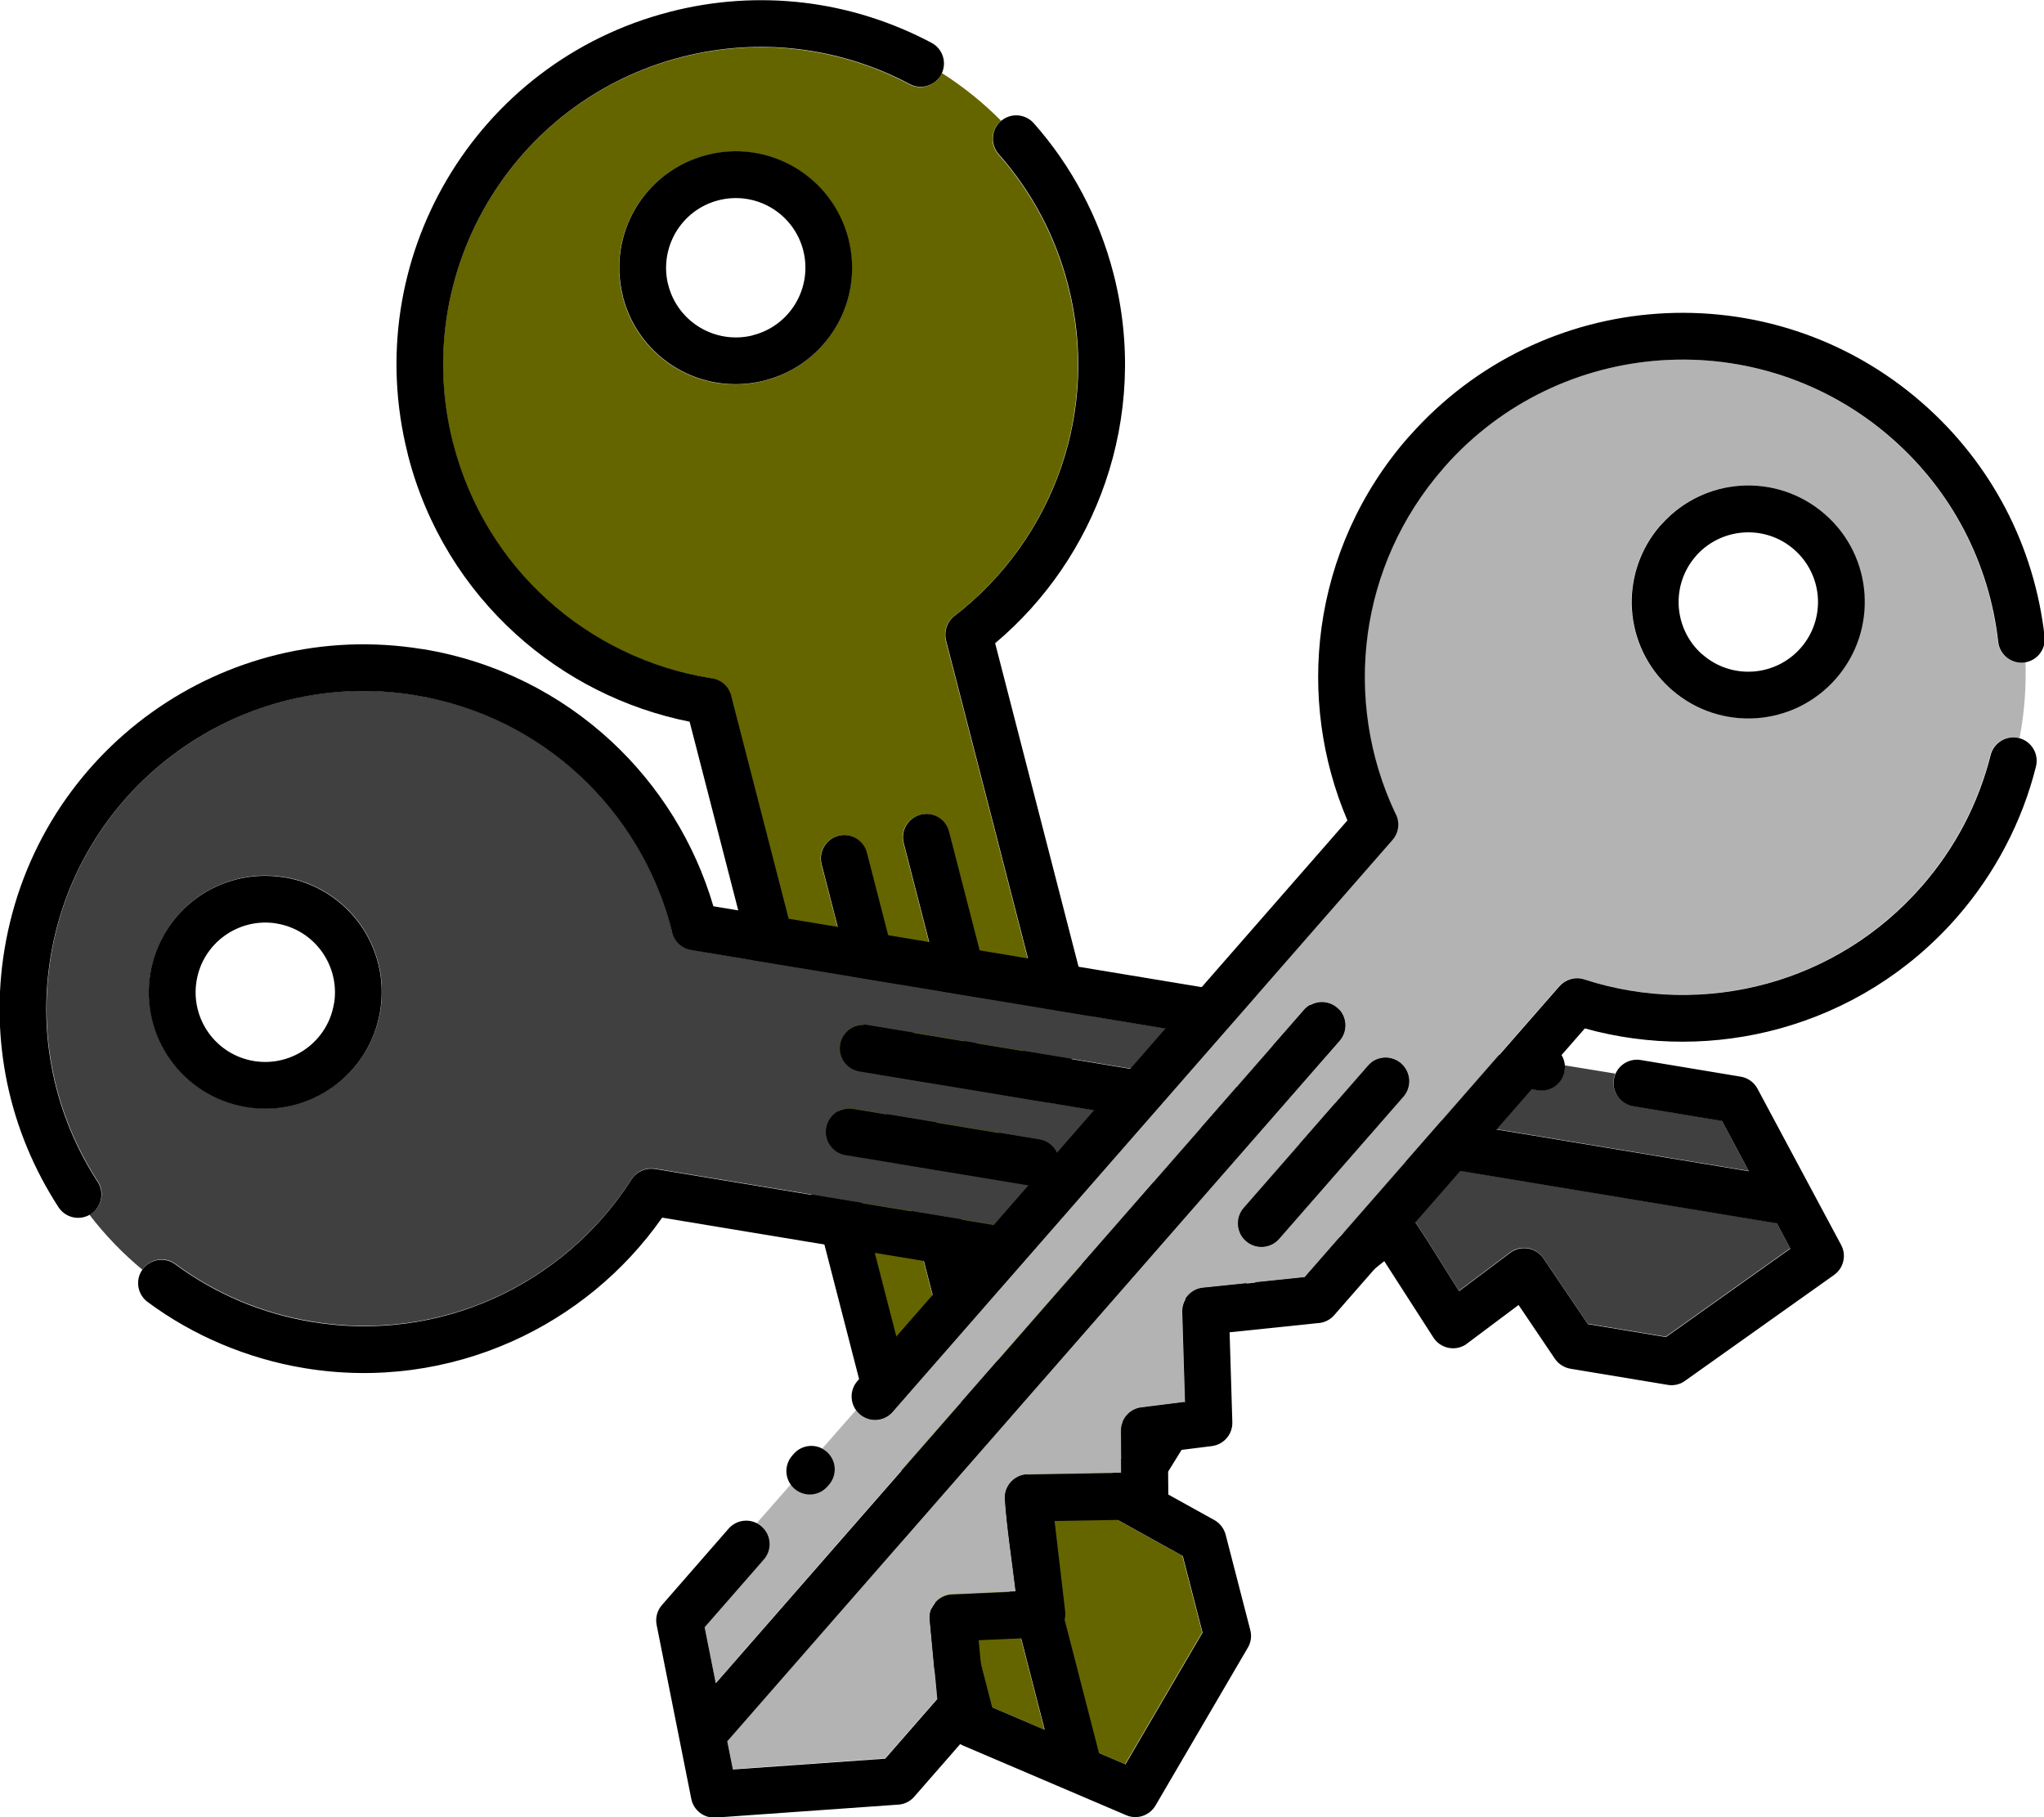
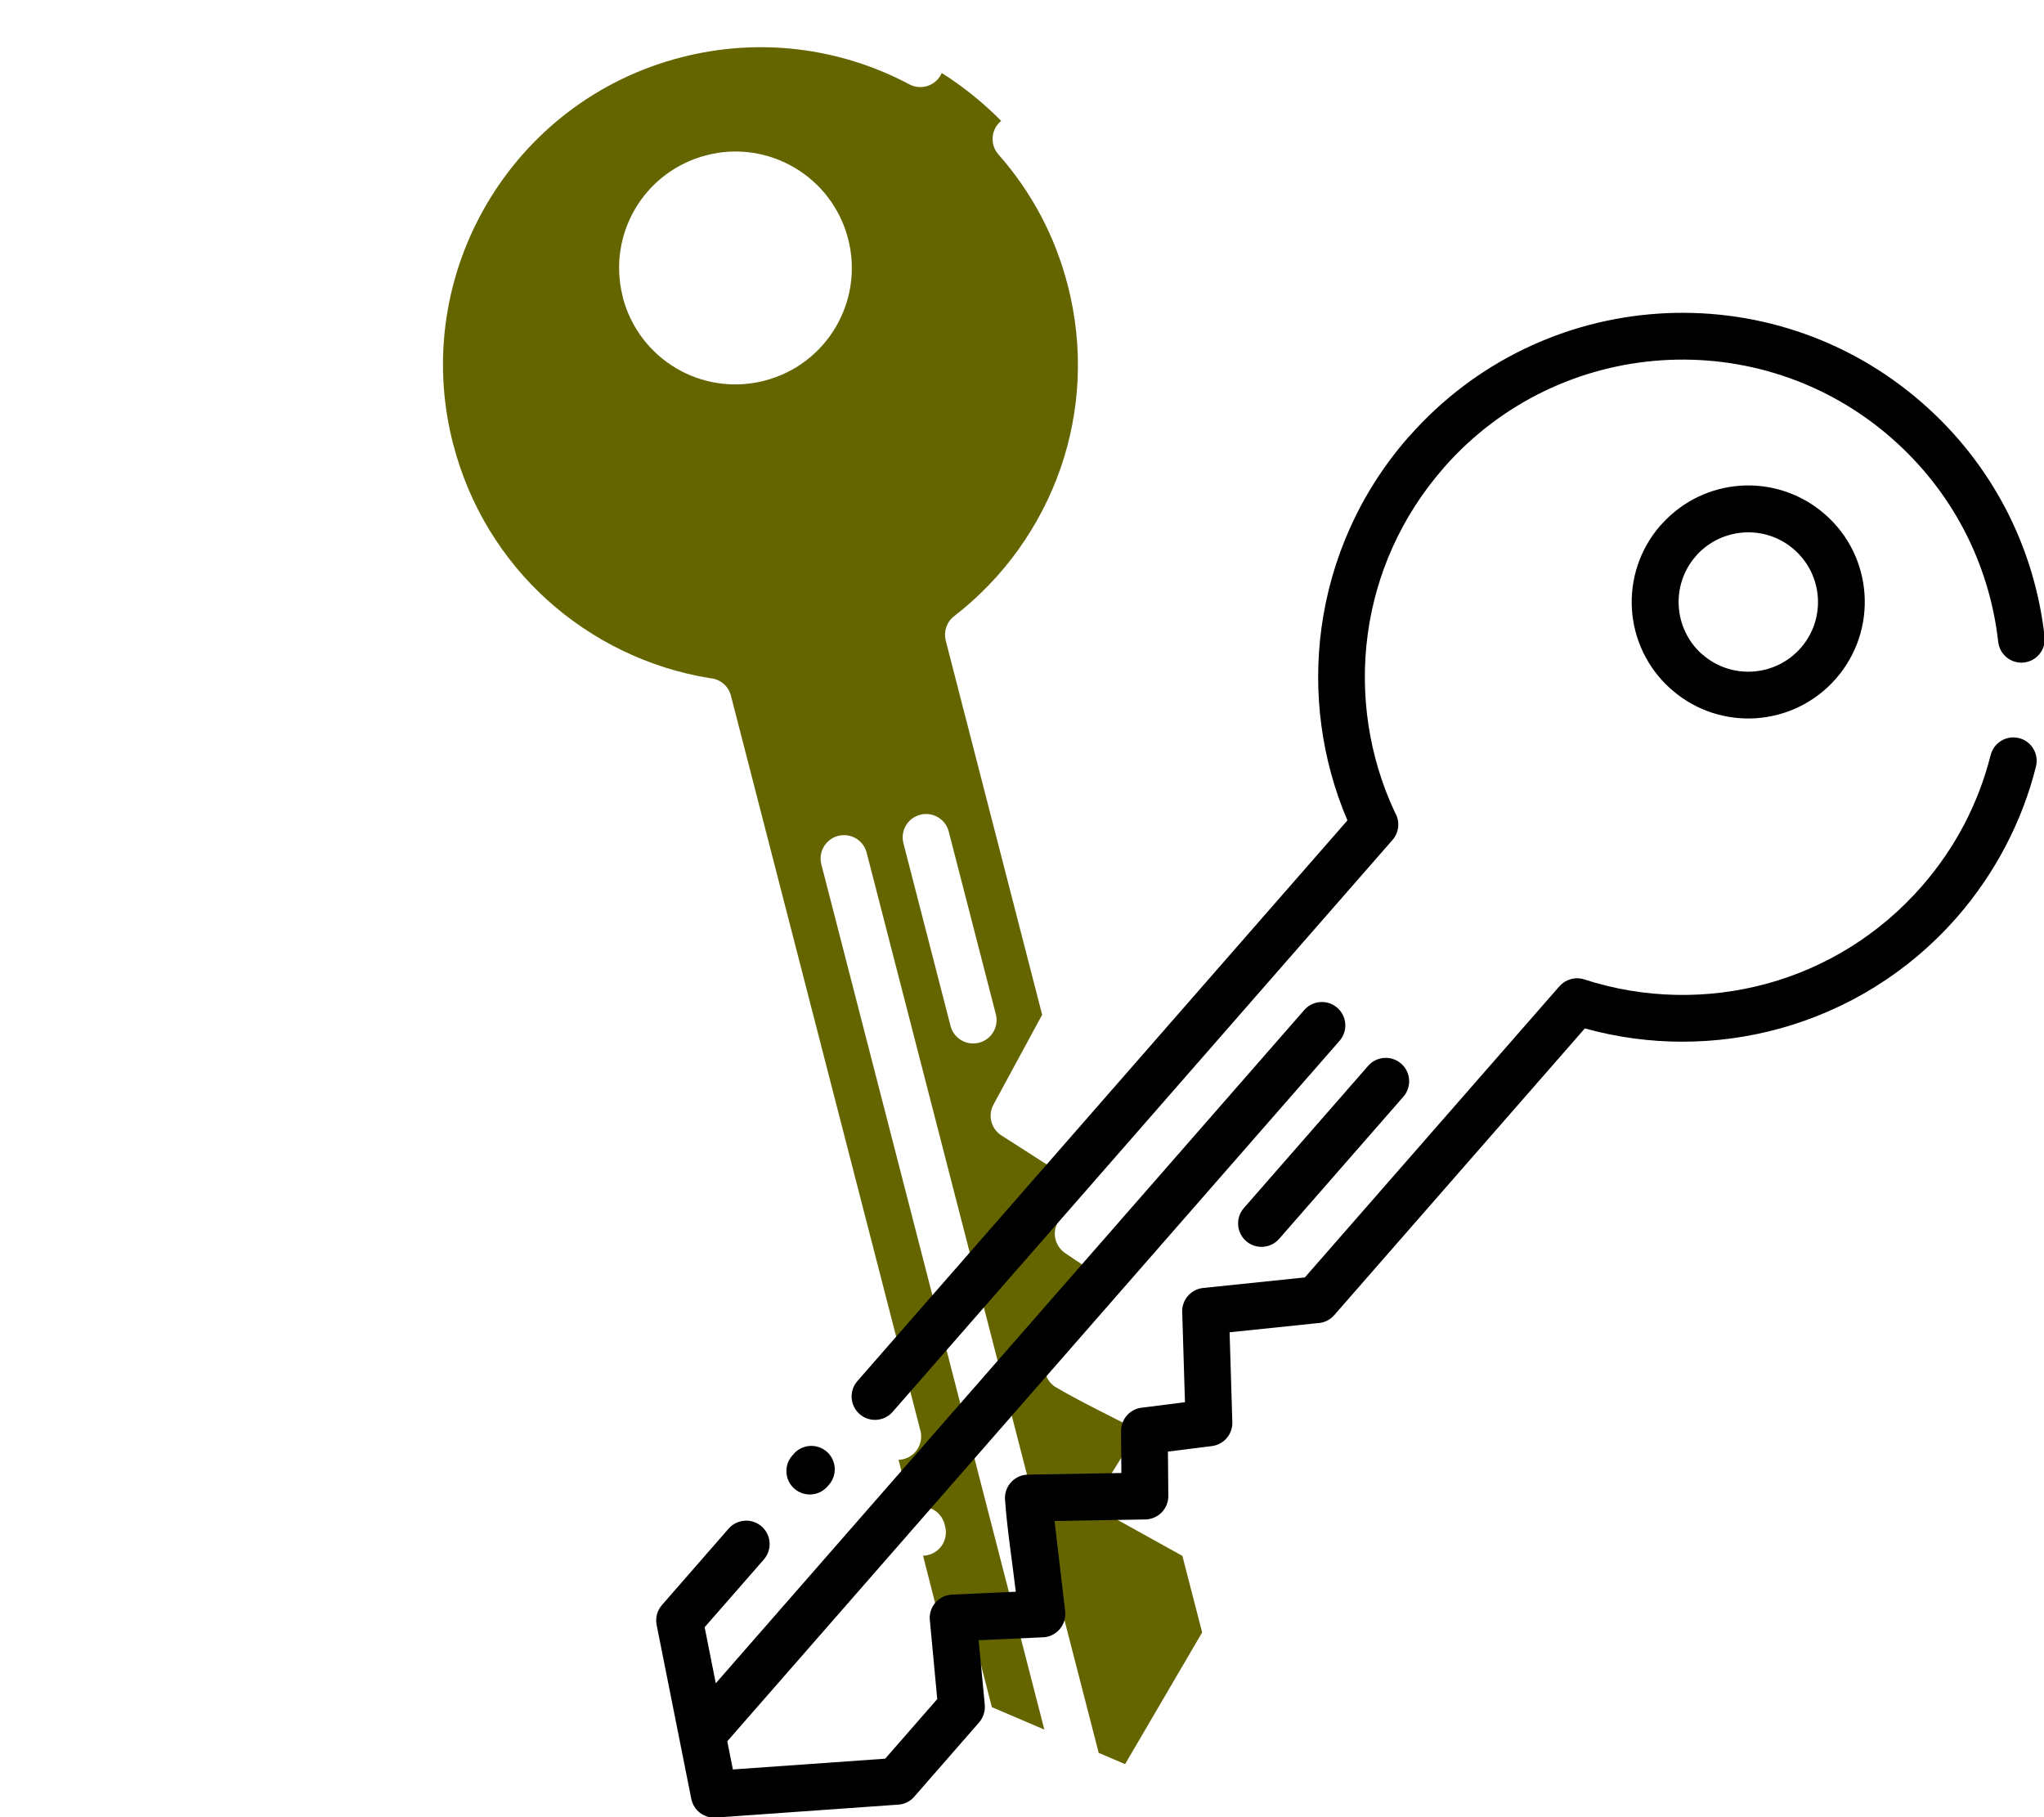
<svg xmlns="http://www.w3.org/2000/svg" width="100%" height="100%" viewBox="0 0 1691 1503" version="1.1" xml:space="preserve" style="fill-rule:evenodd;clip-rule:evenodd;stroke-linejoin:round;stroke-miterlimit:2;">
  <g transform="matrix(0.508,-0.861,0.861,0.508,-87.013,922.631)">
    <path d="M88.582,947.886L118.617,917.99C119.383,919.218 120.3,920.378 121.367,921.445C128.93,929.009 141.183,929.009 148.747,921.445L150.108,920.084C157.672,912.521 157.672,900.267 150.108,892.704C149.064,891.66 147.931,890.76 146.733,890.004L176.658,860.219C177.402,861.385 178.284,862.49 179.303,863.509C186.867,871.073 199.12,871.073 206.683,863.509L206.698,863.462L650.726,419.435C656.776,413.434 657.986,404.358 654.356,397.097C635.75,349.496 631.564,297.56 641.75,247.994C651.733,199.581 675.584,153.342 713.351,115.575L714.258,114.617C765.376,63.991 832.188,38.679 898.999,38.679C966.22,38.679 1033.43,64.294 1084.66,115.574C1108.41,139.324 1126.67,166.452 1139.37,195.293C1152.63,225.396 1160,257.466 1161.41,289.585C1161.86,300.224 1170.89,308.494 1181.53,308.04C1182.07,308.017 1182.61,307.971 1183.14,307.904C1182.41,329.423 1179.28,350.336 1174,370.384C1173.76,370.295 1173.52,370.21 1173.27,370.129C1163.13,366.852 1152.19,372.398 1148.91,382.533C1142.61,401.946 1133.99,420.805 1123.1,438.554C1112.61,455.648 1099.85,471.934 1084.77,487.011C1047.02,524.777 1000.63,548.678 952.118,558.611C901.936,568.848 849.294,564.36 801.24,545.099C793.829,542.124 785.71,544.09 780.365,549.334L554.21,775.436L469.701,778.511C459.515,778.864 451.447,787.084 451.094,797.118L448.372,871.745L412.269,873.862C402.335,874.366 394.57,882.383 394.015,892.216L391.999,926.605L314.75,922.773C304.111,922.268 295.035,930.487 294.53,941.126C294.53,966.035 297.052,993.567 298.312,1018.68L245.468,1017.52C234.829,1017.32 226.005,1025.79 225.803,1036.43L227.568,1102.88L181.33,1149.17L55.065,1149.63L51.989,1126.08L595.906,582.205C603.469,574.642 603.469,562.388 595.906,554.825C588.343,547.262 576.09,547.262 568.526,554.825L45.726,1077.57L39.645,1030.73L92.237,978.139C99.801,970.576 99.8,958.323 92.237,950.759C91.112,949.634 89.884,948.677 88.582,947.886ZM535.108,742.198L645.486,631.82C653.05,624.257 653.049,612.004 645.486,604.441C637.923,596.877 625.67,596.877 618.106,604.441L507.729,714.818C500.165,722.381 500.165,734.635 507.729,742.198C515.292,749.761 527.545,749.761 535.108,742.198ZM889.323,174.781L889.221,174.781C870.464,193.589 861.035,218.246 861.035,242.852C861.035,266.955 870.112,291.107 888.163,309.764L889.373,310.974C908.13,329.732 932.787,339.161 957.394,339.161C982.051,339.161 1006.71,329.731 1025.52,310.924C1044.32,292.116 1053.75,267.459 1053.75,242.802C1053.75,218.145 1044.37,193.487 1025.46,174.68C1006.66,155.922 982.051,146.493 957.445,146.493C933.342,146.493 909.19,155.57 890.533,173.621L889.323,174.781Z" style="fill:rgb(101,101,0);" />
    <g transform="matrix(1.076,0,0,1.076,-45.484,-51.225)">
-       <path d="M84.75,1049.4L570.8,563.4C577.831,556.369 589.222,556.369 596.253,563.4C603.284,570.431 603.284,581.822 596.253,588.853L90.613,1094.45L93.472,1116.34L210.852,1115.92L253.836,1072.89L252.196,1011.11C252.383,1001.22 260.586,993.344 270.477,993.532L319.602,994.61C318.43,971.266 316.086,945.672 316.086,922.516C316.555,912.626 324.992,904.985 334.883,905.454L406.695,909.017L408.57,877.048C409.086,867.907 416.305,860.454 425.539,859.986L459.101,858.017L461.632,788.642C461.961,779.314 469.46,771.673 478.929,771.345L557.491,768.486L767.731,558.296C772.7,553.421 780.247,551.592 787.137,554.358C831.809,572.264 880.746,576.436 927.397,566.92C972.491,557.686 1015.62,535.467 1050.72,500.358C1064.73,486.342 1076.59,471.202 1086.34,455.311C1096.47,438.811 1104.48,421.28 1110.34,403.233C1113.39,393.811 1123.56,388.655 1132.98,391.702C1142.4,394.749 1147.56,404.921 1144.51,414.343C1137.86,434.968 1128.67,455.031 1117,474.015C1105.65,492.531 1092.01,509.968 1076.17,525.812C1036,565.984 986.498,591.437 934.56,602.078C884.966,612.25 833.12,608.875 785.03,591.953L578.03,798.953C574.374,802.609 569.452,804.391 564.671,804.203L496.937,806.687L494.406,875.734C494.078,885.109 486.625,892.515 477.437,893.031L443.499,895L441.53,928.891C441.015,938.782 432.53,946.375 422.639,945.86L352.983,942.391L356.452,1012.19C356.921,1022.08 349.28,1030.52 339.39,1030.99L288.624,1029.91L289.984,1079.83C290.077,1084.89 288.062,1089.53 284.78,1092.91L231.155,1146.58C227.499,1150.28 222.624,1152.02 217.796,1151.83L77.826,1152.35C68.733,1152.35 61.185,1145.55 60.06,1136.74L42.435,1001.6C41.685,995.877 43.748,990.393 47.545,986.596L102.576,931.471C109.607,924.44 120.998,924.44 128.029,931.471C135.06,938.502 135.06,949.893 128.029,956.924L79.138,1005.82L84.81,1049.5L84.75,1049.4ZM180.562,904.22C173.531,911.251 162.14,911.251 155.109,904.22C148.078,897.189 148.078,885.798 155.109,878.767L156.375,877.501C163.406,870.47 174.797,870.47 181.828,877.501C188.859,884.533 188.859,895.923 181.828,902.954L180.562,904.22ZM234.421,850.361C227.39,857.392 215.999,857.392 208.968,850.361C201.937,843.33 201.937,831.939 208.968,824.908L613.648,420.228C596.867,372.181 593.539,320.478 603.711,271.018C614.399,219.174 639.805,169.818 679.93,129.698L681.055,128.667C735.617,74.667 806.814,47.62 878.025,47.62C949.65,47.62 1021.31,74.995 1075.97,129.651C1101.29,154.917 1120.74,183.885 1134.38,214.729C1148.49,246.698 1156.27,280.87 1157.82,315.279C1158.24,325.169 1150.55,333.56 1140.66,333.982C1130.77,334.404 1122.38,326.716 1121.96,316.826C1120.65,286.967 1113.8,257.154 1101.48,229.17C1089.66,202.358 1072.69,177.139 1050.62,155.061C1002.99,107.389 940.507,83.577 878.017,83.577C815.908,83.577 753.797,107.108 706.277,154.171L705.433,155.061C670.324,190.17 648.152,233.155 638.871,278.161C629.402,324.239 633.293,372.52 650.59,416.771C653.965,423.521 652.84,431.959 647.215,437.537L234.435,850.317L234.421,850.361ZM869.021,210.101L870.146,209.023C887.49,192.242 909.943,183.804 932.349,183.804C955.224,183.804 978.099,192.57 995.583,210.007C1013.16,227.491 1021.88,250.413 1021.88,273.335C1021.88,296.257 1013.11,319.179 995.63,336.663C978.146,354.147 955.224,362.913 932.302,362.913C909.427,362.913 886.505,354.147 869.068,336.71L867.943,335.585C851.162,318.241 842.724,295.788 842.724,273.382C842.724,250.507 851.49,227.585 868.927,210.101L869.021,210.101ZM894.474,235.507C884.021,245.913 878.771,259.695 878.771,273.382C878.771,286.741 883.74,300.148 893.63,310.507L894.474,311.257C904.88,321.71 918.615,326.96 932.349,326.96C946.037,326.96 959.771,321.71 970.224,311.304C980.677,300.851 985.927,287.116 985.927,273.429C985.927,259.742 980.677,246.007 970.224,235.554C959.818,225.101 946.083,219.851 932.349,219.851C918.99,219.851 905.583,224.82 895.224,234.71L894.474,235.554L894.474,235.507ZM539.734,737.587C532.703,744.618 521.312,744.618 514.281,737.587C507.25,730.556 507.25,719.165 514.281,712.134L616.891,609.524C623.922,602.493 635.313,602.493 642.344,609.524C649.375,616.555 649.375,627.946 642.344,634.977L539.734,737.587Z" style="fill-rule:nonzero;" />
-     </g>
+       </g>
  </g>
  <g transform="matrix(-0.813,0.582,0.582,0.813,856.672,65.86)">
-     <path d="M88.582,947.886L118.617,917.99C119.383,919.218 120.3,920.378 121.367,921.445C128.93,929.009 141.183,929.009 148.747,921.445L150.108,920.084C157.672,912.521 157.672,900.267 150.108,892.704C149.064,891.66 147.931,890.76 146.733,890.004L176.658,860.219C177.402,861.385 178.284,862.49 179.303,863.509C186.867,871.073 199.12,871.073 206.683,863.509L206.698,863.462L650.726,419.435C656.776,413.434 657.986,404.358 654.356,397.097C635.75,349.496 631.564,297.56 641.75,247.994C651.733,199.581 675.584,153.342 713.351,115.575L714.258,114.617C765.376,63.991 832.188,38.679 898.999,38.679C966.22,38.679 1033.43,64.294 1084.66,115.574C1108.41,139.324 1126.67,166.452 1139.37,195.293C1152.63,225.396 1160,257.466 1161.41,289.585C1161.86,300.224 1170.89,308.494 1181.53,308.04C1182.07,308.017 1182.61,307.971 1183.14,307.904C1182.41,329.423 1179.28,350.336 1174,370.384C1173.76,370.295 1173.52,370.21 1173.27,370.129C1163.13,366.852 1152.19,372.398 1148.91,382.533C1142.61,401.946 1133.99,420.805 1123.1,438.554C1112.61,455.648 1099.85,471.934 1084.77,487.011C1047.02,524.777 1000.63,548.678 952.118,558.611C901.936,568.848 849.294,564.36 801.24,545.099C793.829,542.124 785.71,544.09 780.365,549.334L554.21,775.436L469.701,778.511C459.515,778.864 451.447,787.084 451.094,797.118L448.372,871.745L412.269,873.862C402.335,874.366 394.57,882.383 394.015,892.216L391.999,926.605L314.75,922.773C304.111,922.268 295.035,930.487 294.53,941.126C294.53,966.035 297.052,993.567 298.312,1018.68L245.468,1017.52C234.829,1017.32 226.005,1025.79 225.803,1036.43L227.568,1102.88L181.33,1149.17L55.065,1149.63L51.989,1126.08L595.906,582.205C603.469,574.642 603.469,562.388 595.906,554.825C588.343,547.262 576.09,547.262 568.526,554.825L45.726,1077.57L39.645,1030.73L92.237,978.139C99.801,970.576 99.8,958.323 92.237,950.759C91.112,949.634 89.884,948.677 88.582,947.886ZM535.108,742.198L645.486,631.82C653.05,624.257 653.049,612.004 645.486,604.441C637.923,596.877 625.67,596.877 618.106,604.441L507.729,714.818C500.165,722.381 500.165,734.635 507.729,742.198C515.292,749.761 527.545,749.761 535.108,742.198ZM889.323,174.781L889.221,174.781C870.464,193.589 861.035,218.246 861.035,242.852C861.035,266.955 870.112,291.107 888.163,309.764L889.373,310.974C908.13,329.732 932.787,339.161 957.394,339.161C982.051,339.161 1006.71,329.731 1025.52,310.924C1044.32,292.116 1053.75,267.459 1053.75,242.802C1053.75,218.145 1044.37,193.487 1025.46,174.68C1006.66,155.922 982.051,146.493 957.445,146.493C933.342,146.493 909.19,155.57 890.533,173.621L889.323,174.781Z" style="fill:rgb(64,64,64);" />
    <g transform="matrix(1.076,0,0,1.076,-45.484,-51.225)">
-       <path d="M84.75,1049.4L570.8,563.4C577.831,556.369 589.222,556.369 596.253,563.4C603.284,570.431 603.284,581.822 596.253,588.853L90.613,1094.45L93.472,1116.34L210.852,1115.92L253.836,1072.89L252.196,1011.11C252.383,1001.22 260.586,993.344 270.477,993.532L319.602,994.61C318.43,971.266 316.086,945.672 316.086,922.516C316.555,912.626 324.992,904.985 334.883,905.454L406.695,909.017L408.57,877.048C409.086,867.907 416.305,860.454 425.539,859.986L459.101,858.017L461.632,788.642C461.961,779.314 469.46,771.673 478.929,771.345L557.491,768.486L767.731,558.296C772.7,553.421 780.247,551.592 787.137,554.358C831.809,572.264 880.746,576.436 927.397,566.92C972.491,557.686 1015.62,535.467 1050.72,500.358C1064.73,486.342 1076.59,471.202 1086.34,455.311C1096.47,438.811 1104.48,421.28 1110.34,403.233C1113.39,393.811 1123.56,388.655 1132.98,391.702C1142.4,394.749 1147.56,404.921 1144.51,414.343C1137.86,434.968 1128.67,455.031 1117,474.015C1105.65,492.531 1092.01,509.968 1076.17,525.812C1036,565.984 986.498,591.437 934.56,602.078C884.966,612.25 833.12,608.875 785.03,591.953L578.03,798.953C574.374,802.609 569.452,804.391 564.671,804.203L496.937,806.687L494.406,875.734C494.078,885.109 486.625,892.515 477.437,893.031L443.499,895L441.53,928.891C441.015,938.782 432.53,946.375 422.639,945.86L352.983,942.391L356.452,1012.19C356.921,1022.08 349.28,1030.52 339.39,1030.99L288.624,1029.91L289.984,1079.83C290.077,1084.89 288.062,1089.53 284.78,1092.91L231.155,1146.58C227.499,1150.28 222.624,1152.02 217.796,1151.83L77.826,1152.35C68.733,1152.35 61.185,1145.55 60.06,1136.74L42.435,1001.6C41.685,995.877 43.748,990.393 47.545,986.596L102.576,931.471C109.607,924.44 120.998,924.44 128.029,931.471C135.06,938.502 135.06,949.893 128.029,956.924L79.138,1005.82L84.81,1049.5L84.75,1049.4ZM180.562,904.22C173.531,911.251 162.14,911.251 155.109,904.22C148.078,897.189 148.078,885.798 155.109,878.767L156.375,877.501C163.406,870.47 174.797,870.47 181.828,877.501C188.859,884.533 188.859,895.923 181.828,902.954L180.562,904.22ZM234.421,850.361C227.39,857.392 215.999,857.392 208.968,850.361C201.937,843.33 201.937,831.939 208.968,824.908L613.648,420.228C596.867,372.181 593.539,320.478 603.711,271.018C614.399,219.174 639.805,169.818 679.93,129.698L681.055,128.667C735.617,74.667 806.814,47.62 878.025,47.62C949.65,47.62 1021.31,74.995 1075.97,129.651C1101.29,154.917 1120.74,183.885 1134.38,214.729C1148.49,246.698 1156.27,280.87 1157.82,315.279C1158.24,325.169 1150.55,333.56 1140.66,333.982C1130.77,334.404 1122.38,326.716 1121.96,316.826C1120.65,286.967 1113.8,257.154 1101.48,229.17C1089.66,202.358 1072.69,177.139 1050.62,155.061C1002.99,107.389 940.507,83.577 878.017,83.577C815.908,83.577 753.797,107.108 706.277,154.171L705.433,155.061C670.324,190.17 648.152,233.155 638.871,278.161C629.402,324.239 633.293,372.52 650.59,416.771C653.965,423.521 652.84,431.959 647.215,437.537L234.435,850.317L234.421,850.361ZM869.021,210.101L870.146,209.023C887.49,192.242 909.943,183.804 932.349,183.804C955.224,183.804 978.099,192.57 995.583,210.007C1013.16,227.491 1021.88,250.413 1021.88,273.335C1021.88,296.257 1013.11,319.179 995.63,336.663C978.146,354.147 955.224,362.913 932.302,362.913C909.427,362.913 886.505,354.147 869.068,336.71L867.943,335.585C851.162,318.241 842.724,295.788 842.724,273.382C842.724,250.507 851.49,227.585 868.927,210.101L869.021,210.101ZM894.474,235.507C884.021,245.913 878.771,259.695 878.771,273.382C878.771,286.741 883.74,300.148 893.63,310.507L894.474,311.257C904.88,321.71 918.615,326.96 932.349,326.96C946.037,326.96 959.771,321.71 970.224,311.304C980.677,300.851 985.927,287.116 985.927,273.429C985.927,259.742 980.677,246.007 970.224,235.554C959.818,225.101 946.083,219.851 932.349,219.851C918.99,219.851 905.583,224.82 895.224,234.71L894.474,235.554L894.474,235.507ZM539.734,737.587C532.703,744.618 521.312,744.618 514.281,737.587C507.25,730.556 507.25,719.165 514.281,712.134L616.891,609.524C623.922,602.493 635.313,602.493 642.344,609.524C649.375,616.555 649.375,627.946 642.344,634.977L539.734,737.587Z" style="fill-rule:nonzero;" />
-     </g>
+       </g>
  </g>
  <g transform="matrix(0.998,-0.067,0.067,0.998,474.284,319.667)">
-     <path d="M88.582,947.886L118.617,917.99C119.383,919.218 120.3,920.378 121.367,921.445C128.93,929.009 141.183,929.009 148.747,921.445L150.108,920.084C157.672,912.521 157.672,900.267 150.108,892.704C149.064,891.66 147.931,890.76 146.733,890.004L176.658,860.219C177.402,861.385 178.284,862.49 179.303,863.509C186.867,871.073 199.12,871.073 206.683,863.509L206.698,863.462L650.726,419.435C656.776,413.434 657.986,404.358 654.356,397.097C635.75,349.496 631.564,297.56 641.75,247.994C651.733,199.581 675.584,153.342 713.351,115.575L714.258,114.617C765.376,63.991 832.188,38.679 898.999,38.679C966.22,38.679 1033.43,64.294 1084.66,115.574C1108.41,139.324 1126.67,166.452 1139.37,195.293C1152.63,225.396 1160,257.466 1161.41,289.585C1161.86,300.224 1170.89,308.494 1181.53,308.04C1182.07,308.017 1182.61,307.971 1183.14,307.904C1182.41,329.423 1179.28,350.336 1174,370.384C1173.76,370.295 1173.52,370.21 1173.27,370.129C1163.13,366.852 1152.19,372.398 1148.91,382.533C1142.61,401.946 1133.99,420.805 1123.1,438.554C1112.61,455.648 1099.85,471.934 1084.77,487.011C1047.02,524.777 1000.63,548.678 952.118,558.611C901.936,568.848 849.294,564.36 801.24,545.099C793.829,542.124 785.71,544.09 780.365,549.334L554.21,775.436L469.701,778.511C459.515,778.864 451.447,787.084 451.094,797.118L448.372,871.745L412.269,873.862C402.335,874.366 394.57,882.383 394.015,892.216L391.999,926.605L314.75,922.773C304.111,922.268 295.035,930.487 294.53,941.126C294.53,966.035 297.052,993.567 298.312,1018.68L245.468,1017.52C234.829,1017.32 226.005,1025.79 225.803,1036.43L227.568,1102.88L181.33,1149.17L55.065,1149.63L51.989,1126.08L595.906,582.205C603.469,574.642 603.469,562.388 595.906,554.825C588.343,547.262 576.09,547.262 568.526,554.825L45.726,1077.57L39.645,1030.73L92.237,978.139C99.801,970.576 99.8,958.323 92.237,950.759C91.112,949.634 89.884,948.677 88.582,947.886ZM535.108,742.198L645.486,631.82C653.05,624.257 653.049,612.004 645.486,604.441C637.923,596.877 625.67,596.877 618.106,604.441L507.729,714.818C500.165,722.381 500.165,734.635 507.729,742.198C515.292,749.761 527.545,749.761 535.108,742.198ZM889.323,174.781L889.221,174.781C870.464,193.589 861.035,218.246 861.035,242.852C861.035,266.955 870.112,291.107 888.163,309.764L889.373,310.974C908.13,329.732 932.787,339.161 957.394,339.161C982.051,339.161 1006.71,329.731 1025.52,310.924C1044.32,292.116 1053.75,267.459 1053.75,242.802C1053.75,218.145 1044.37,193.487 1025.46,174.68C1006.66,155.922 982.051,146.493 957.445,146.493C933.342,146.493 909.19,155.57 890.533,173.621L889.323,174.781Z" style="fill:rgb(179,179,179);" />
    <g transform="matrix(1.076,0,0,1.076,-45.484,-51.225)">
      <path d="M84.75,1049.4L570.8,563.4C577.831,556.369 589.222,556.369 596.253,563.4C603.284,570.431 603.284,581.822 596.253,588.853L90.613,1094.45L93.472,1116.34L210.852,1115.92L253.836,1072.89L252.196,1011.11C252.383,1001.22 260.586,993.344 270.477,993.532L319.602,994.61C318.43,971.266 316.086,945.672 316.086,922.516C316.555,912.626 324.992,904.985 334.883,905.454L406.695,909.017L408.57,877.048C409.086,867.907 416.305,860.454 425.539,859.986L459.101,858.017L461.632,788.642C461.961,779.314 469.46,771.673 478.929,771.345L557.491,768.486L767.731,558.296C772.7,553.421 780.247,551.592 787.137,554.358C831.809,572.264 880.746,576.436 927.397,566.92C972.491,557.686 1015.62,535.467 1050.72,500.358C1064.73,486.342 1076.59,471.202 1086.34,455.311C1096.47,438.811 1104.48,421.28 1110.34,403.233C1113.39,393.811 1123.56,388.655 1132.98,391.702C1142.4,394.749 1147.56,404.921 1144.51,414.343C1137.86,434.968 1128.67,455.031 1117,474.015C1105.65,492.531 1092.01,509.968 1076.17,525.812C1036,565.984 986.498,591.437 934.56,602.078C884.966,612.25 833.12,608.875 785.03,591.953L578.03,798.953C574.374,802.609 569.452,804.391 564.671,804.203L496.937,806.687L494.406,875.734C494.078,885.109 486.625,892.515 477.437,893.031L443.499,895L441.53,928.891C441.015,938.782 432.53,946.375 422.639,945.86L352.983,942.391L356.452,1012.19C356.921,1022.08 349.28,1030.52 339.39,1030.99L288.624,1029.91L289.984,1079.83C290.077,1084.89 288.062,1089.53 284.78,1092.91L231.155,1146.58C227.499,1150.28 222.624,1152.02 217.796,1151.83L77.826,1152.35C68.733,1152.35 61.185,1145.55 60.06,1136.74L42.435,1001.6C41.685,995.877 43.748,990.393 47.545,986.596L102.576,931.471C109.607,924.44 120.998,924.44 128.029,931.471C135.06,938.502 135.06,949.893 128.029,956.924L79.138,1005.82L84.81,1049.5L84.75,1049.4ZM180.562,904.22C173.531,911.251 162.14,911.251 155.109,904.22C148.078,897.189 148.078,885.798 155.109,878.767L156.375,877.501C163.406,870.47 174.797,870.47 181.828,877.501C188.859,884.533 188.859,895.923 181.828,902.954L180.562,904.22ZM234.421,850.361C227.39,857.392 215.999,857.392 208.968,850.361C201.937,843.33 201.937,831.939 208.968,824.908L613.648,420.228C596.867,372.181 593.539,320.478 603.711,271.018C614.399,219.174 639.805,169.818 679.93,129.698L681.055,128.667C735.617,74.667 806.814,47.62 878.025,47.62C949.65,47.62 1021.31,74.995 1075.97,129.651C1101.29,154.917 1120.74,183.885 1134.38,214.729C1148.49,246.698 1156.27,280.87 1157.82,315.279C1158.24,325.169 1150.55,333.56 1140.66,333.982C1130.77,334.404 1122.38,326.716 1121.96,316.826C1120.65,286.967 1113.8,257.154 1101.48,229.17C1089.66,202.358 1072.69,177.139 1050.62,155.061C1002.99,107.389 940.507,83.577 878.017,83.577C815.908,83.577 753.797,107.108 706.277,154.171L705.433,155.061C670.324,190.17 648.152,233.155 638.871,278.161C629.402,324.239 633.293,372.52 650.59,416.771C653.965,423.521 652.84,431.959 647.215,437.537L234.435,850.317L234.421,850.361ZM869.021,210.101L870.146,209.023C887.49,192.242 909.943,183.804 932.349,183.804C955.224,183.804 978.099,192.57 995.583,210.007C1013.16,227.491 1021.88,250.413 1021.88,273.335C1021.88,296.257 1013.11,319.179 995.63,336.663C978.146,354.147 955.224,362.913 932.302,362.913C909.427,362.913 886.505,354.147 869.068,336.71L867.943,335.585C851.162,318.241 842.724,295.788 842.724,273.382C842.724,250.507 851.49,227.585 868.927,210.101L869.021,210.101ZM894.474,235.507C884.021,245.913 878.771,259.695 878.771,273.382C878.771,286.741 883.74,300.148 893.63,310.507L894.474,311.257C904.88,321.71 918.615,326.96 932.349,326.96C946.037,326.96 959.771,321.71 970.224,311.304C980.677,300.851 985.927,287.116 985.927,273.429C985.927,259.742 980.677,246.007 970.224,235.554C959.818,225.101 946.083,219.851 932.349,219.851C918.99,219.851 905.583,224.82 895.224,234.71L894.474,235.554L894.474,235.507ZM539.734,737.587C532.703,744.618 521.312,744.618 514.281,737.587C507.25,730.556 507.25,719.165 514.281,712.134L616.891,609.524C623.922,602.493 635.313,602.493 642.344,609.524C649.375,616.555 649.375,627.946 642.344,634.977L539.734,737.587Z" style="fill-rule:nonzero;" />
    </g>
  </g>
</svg>